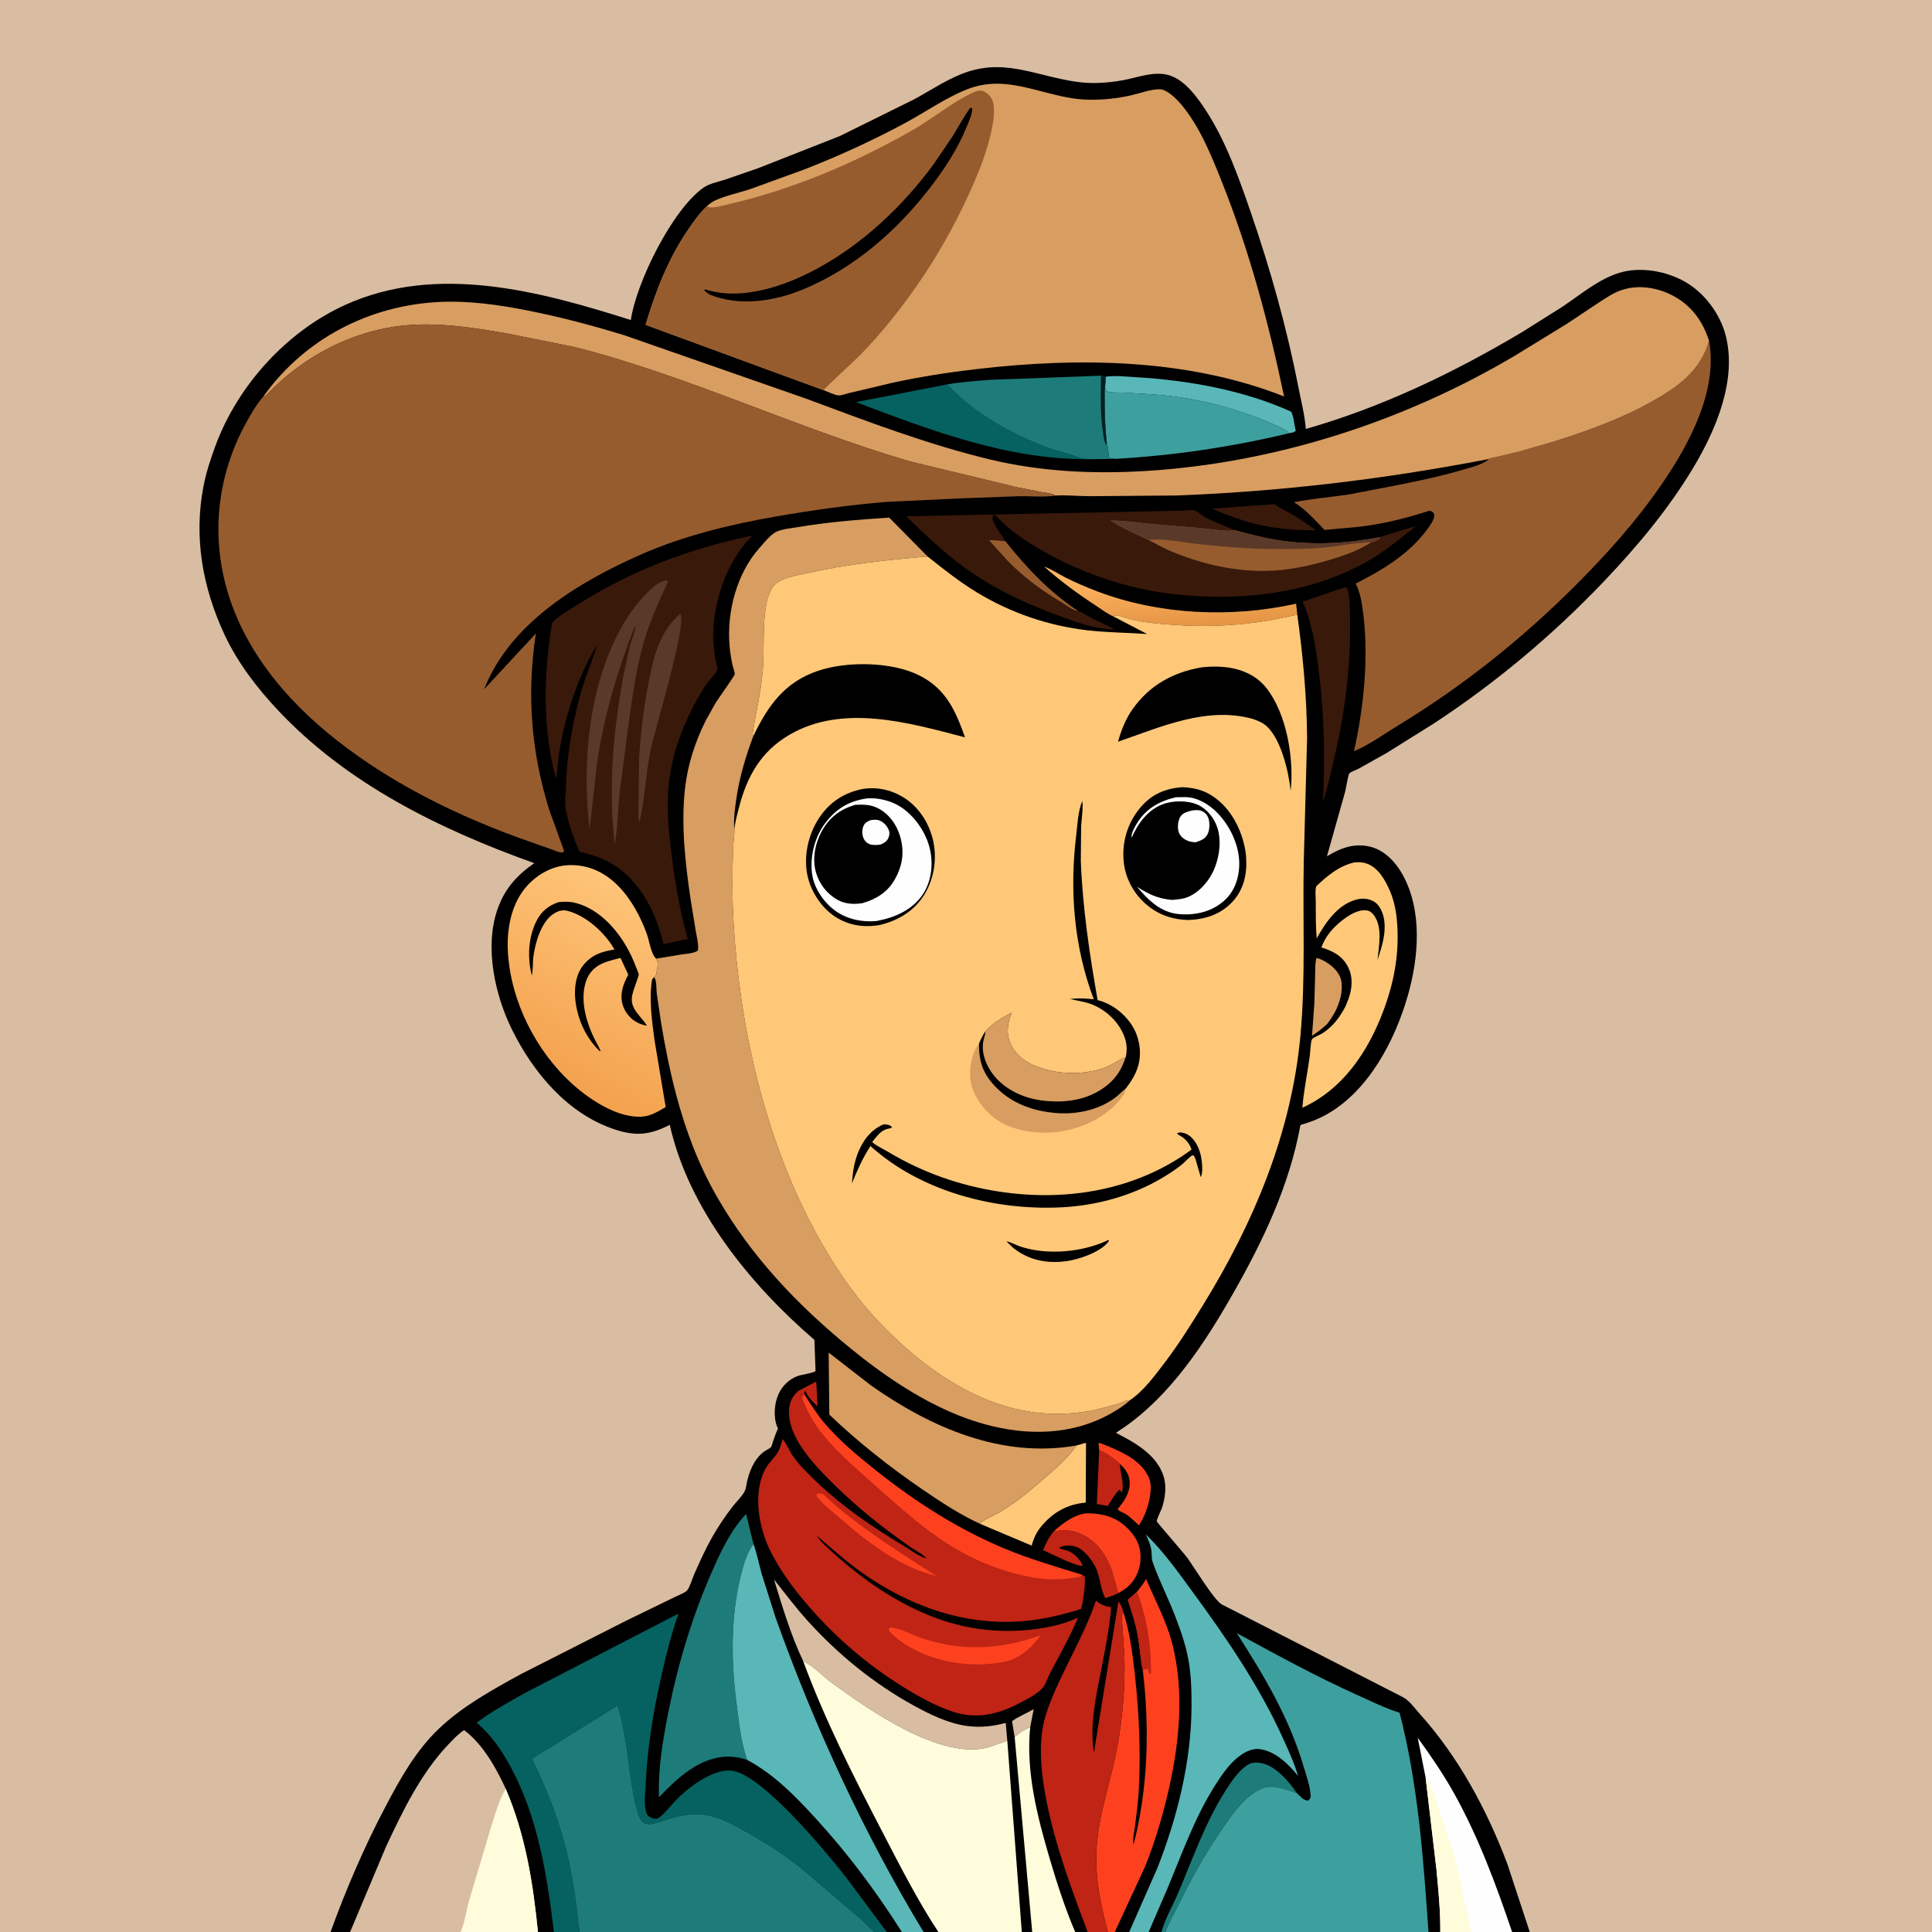
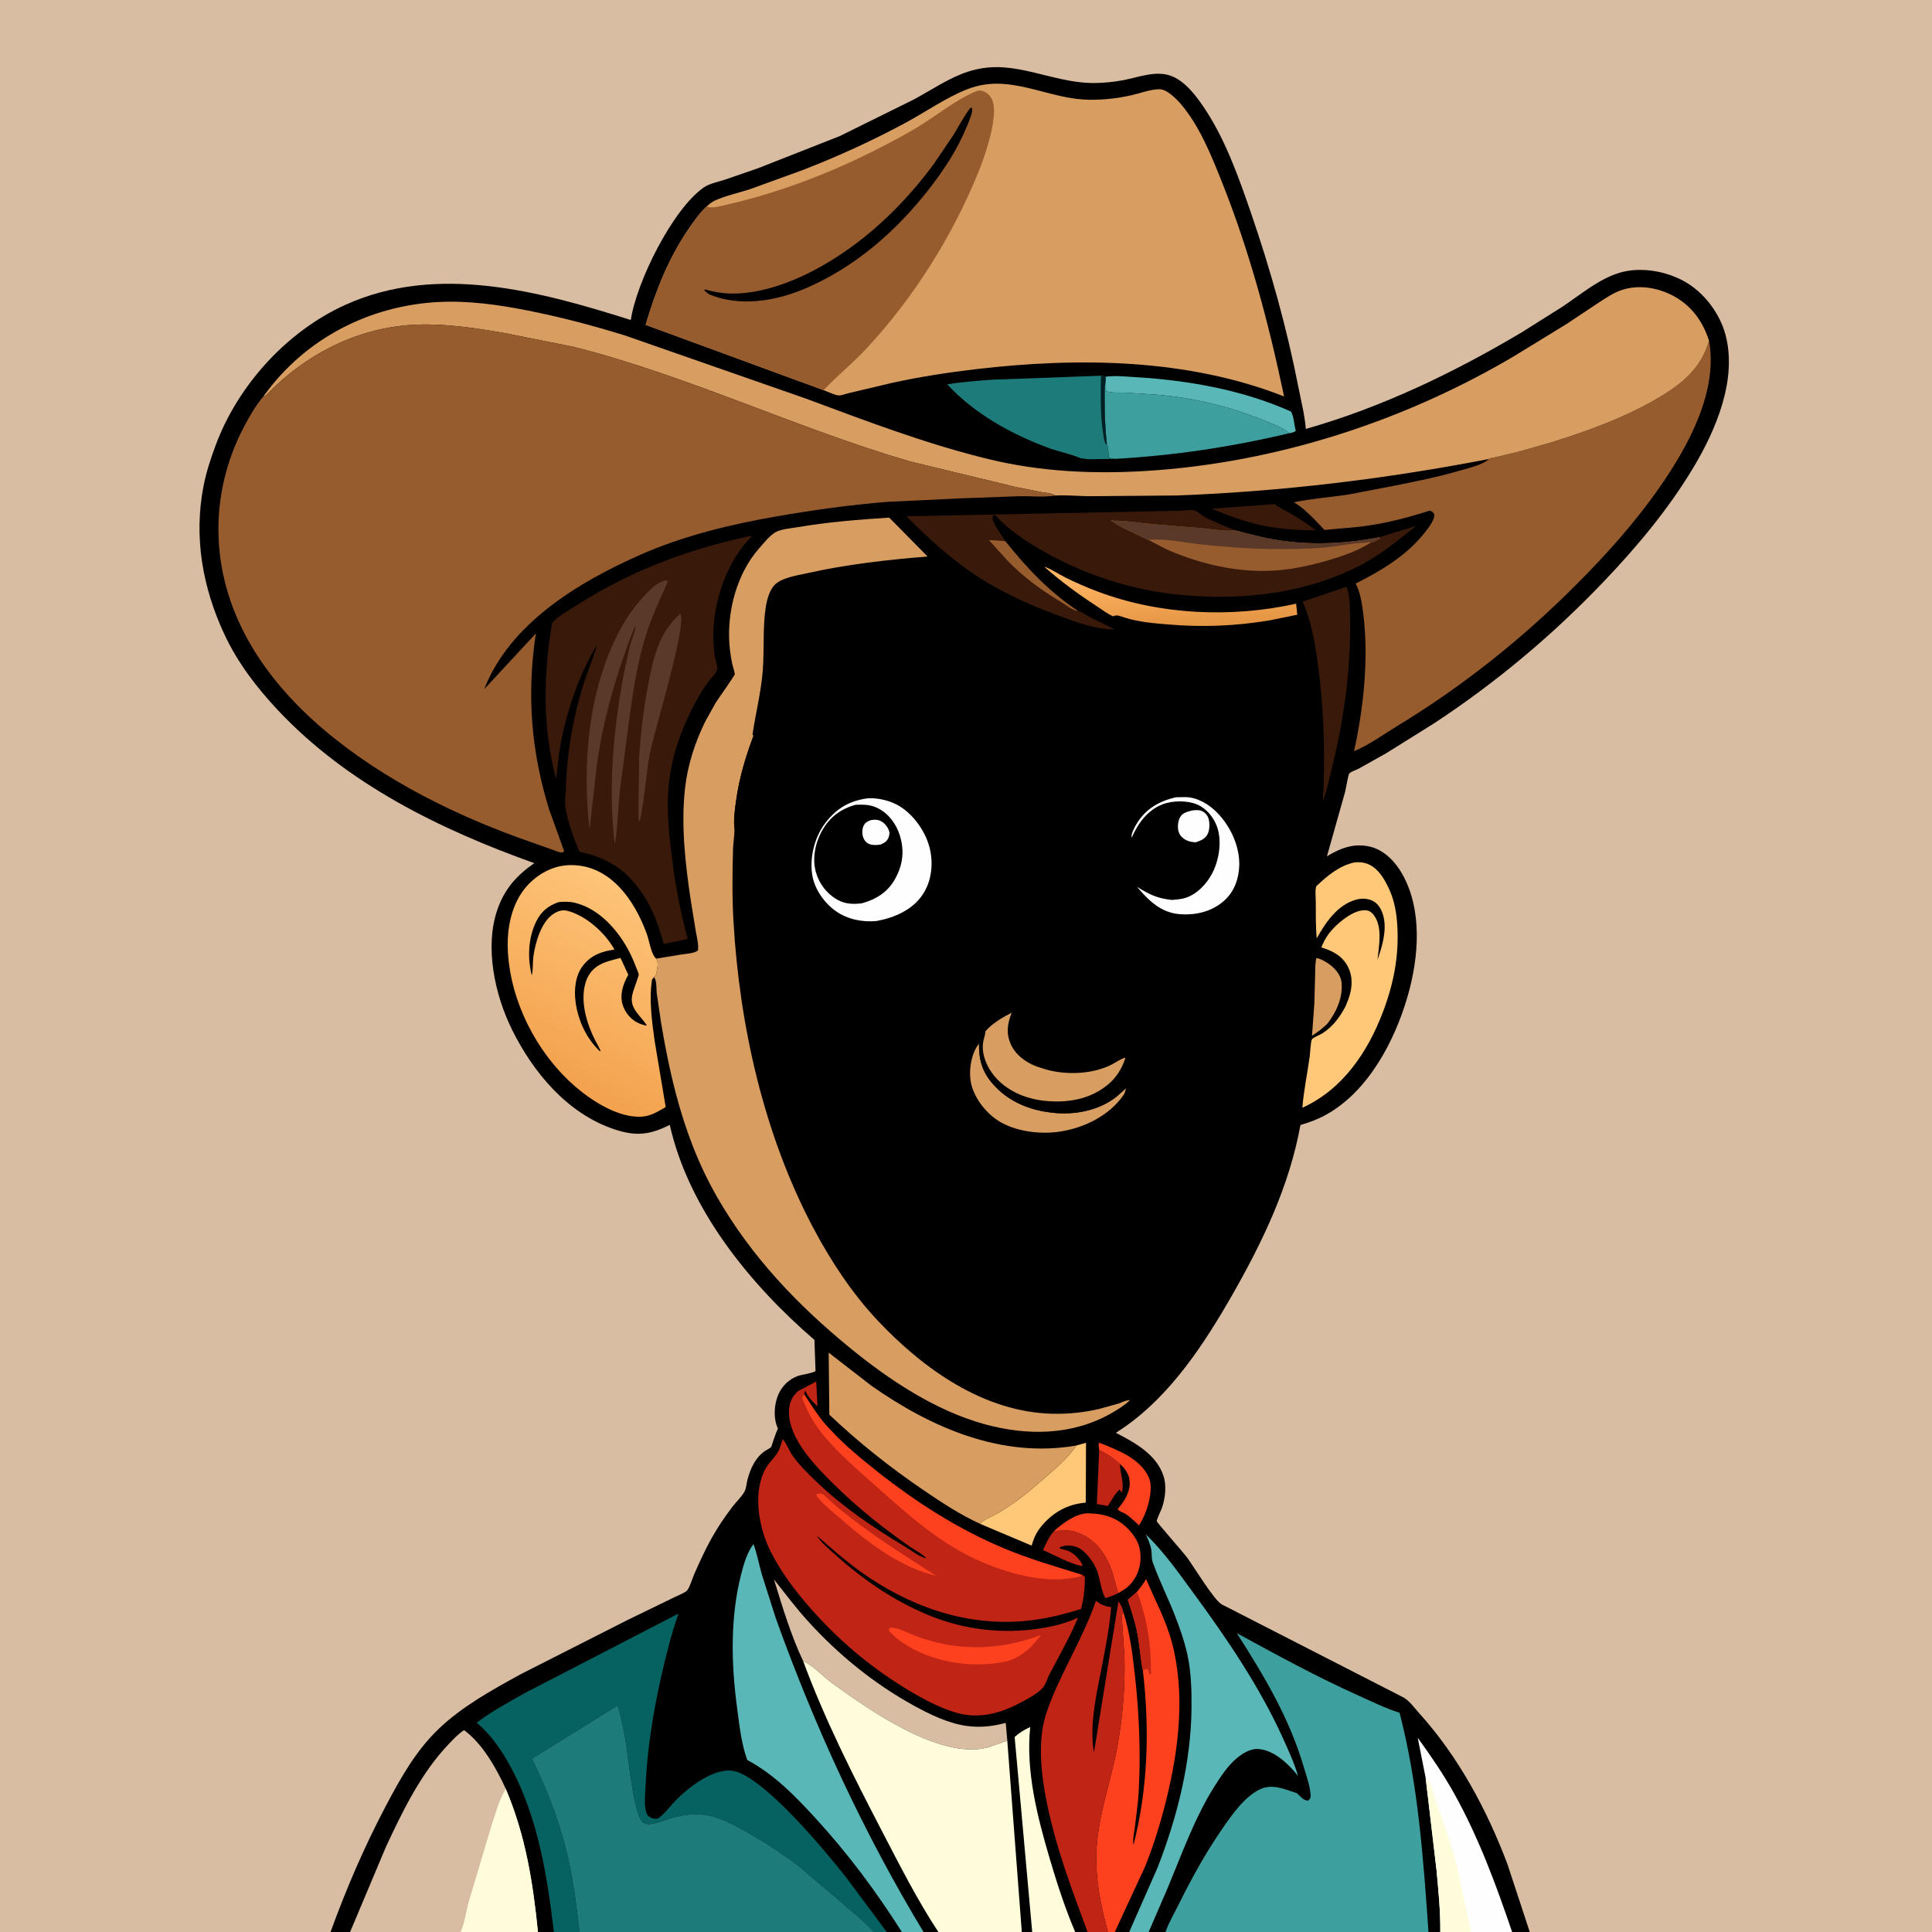
<svg xmlns="http://www.w3.org/2000/svg" version="1.1" style="display: block;" viewBox="0 0 2048 2048" width="1024" height="1024">
  <rect x="0" y="0" width="2048" height="2048" fill="#333333" stroke="none" />
  <defs>
    <linearGradient id="Gradient1" gradientUnits="userSpaceOnUse" x1="1250.27" y1="664.331" x2="1246.63" y2="604.536">
      <stop class="stop0" offset="0" stop-opacity="1" stop-color="rgb(229,149,68)" />
      <stop class="stop1" offset="1" stop-opacity="1" stop-color="rgb(255,182,100)" />
    </linearGradient>
    <linearGradient id="Gradient2" gradientUnits="userSpaceOnUse" x1="584.59" y1="1140.27" x2="685.136" y2="953.356">
      <stop class="stop0" offset="0" stop-opacity="1" stop-color="rgb(243,162,78)" />
      <stop class="stop1" offset="1" stop-opacity="1" stop-color="rgb(254,196,120)" />
    </linearGradient>
  </defs>
  <path transform="translate(0,0)" fill="rgb(217,189,162)" d="M 350.404 2048 L -0 2048 L 0 -0 L 2048 0 L 2048 2048 L 1621.62 2048 L 1602.91 2048 L 1559.42 2048 L 1526.77 2048 L 1514.26 2048 L 1235.5 2048 L 1231.22 2048 L 1217.63 2048 L 1197 2048 L 1181.74 2048 L 1174.5 2048 L 1152.89 2048 L 1139.74 2048 L 1094.18 2048 L 1083.15 2048 L 994.727 2048 L 978.998 2048 L 956.022 2048 L 940.046 2048 L 926.557 2048 L 614.191 2048 L 587.146 2048 L 570.26 2048 L 488.349 2048 L 371.124 2048 L 350.404 2048 z" />
  <path transform="translate(0,0)" fill="rgb(0,0,0)" d="M 350.404 2048 C 366.856 2002.52 386.041 1957.96 408.591 1915.17 C 424.322 1885.32 440.454 1856.2 465.098 1832.63 C 490.191 1808.64 521.72 1791.36 551.946 1774.74 L 664.276 1717.73 L 715.289 1692.94 C 718.198 1691.48 726.269 1688.35 728.303 1685.98 C 731.287 1682.5 733.969 1673.05 735.948 1668.57 C 741.761 1655.43 747.701 1642.24 754.782 1629.72 C 761.274 1618.24 768.681 1607.25 776.741 1596.81 C 780.551 1591.87 786.366 1586.49 789.26 1581.04 C 791.06 1577.65 791.297 1572.86 792.216 1569.11 C 793.79 1562.68 796.303 1555.85 799.727 1550.2 C 802.453 1545.71 805.973 1541.56 810.293 1538.52 C 812.328 1537.09 815.569 1535.69 817.294 1534.07 C 817.837 1533.55 818.841 1529.78 819.106 1529 C 820.832 1523.96 822.41 1519.16 824.667 1514.31 L 823.951 1512.72 C 819.621 1502.44 820.739 1487.96 825.177 1478 C 829.167 1469.05 836.67 1461.75 845.936 1458.53 C 849.801 1457.19 862.4 1455.4 864.501 1453.35 L 863.319 1420.35 C 795.326 1361.82 729.989 1281.81 709.984 1192.41 C 688.766 1203.1 674.088 1204.72 651.367 1197.16 C 601.614 1180.61 565.294 1137.05 542.744 1091.45 C 524.539 1054.64 513.524 1003.99 527.261 964.177 C 534.813 942.291 547.626 928.073 566.335 914.971 C 466.442 879.271 368.359 831.261 294.743 752.99 C 272.421 729.256 251.993 702.614 238.121 673 C 214.744 623.094 205.13 569.459 215.811 514.925 C 218.662 500.365 223.37 486.134 228.508 472.236 C 252.069 408.517 303.957 351.292 366 323.179 C 463.228 279.122 572.125 308.666 668.694 339.229 C 674.464 299.594 712.609 222.193 745.756 198.897 C 752.025 194.491 761.198 192.809 768.5 190.443 L 803.354 178.412 L 890.175 144.264 L 968.845 105.364 C 987.298 95.408 1006.95 81.932 1026.85 75.739 C 1047.88 69.198 1066.16 70.387 1087.38 74.927 C 1111.82 80.159 1135.63 88.36 1160.96 88.006 C 1170.81 87.869 1180.76 86.823 1190.46 85.037 C 1206.34 82.113 1224.41 74.645 1240.5 80.129 C 1256.78 85.678 1269.62 103.737 1278.53 117.444 C 1299.42 149.584 1313.1 188.041 1325.57 224.185 C 1346.66 285.34 1364.07 347.389 1376.46 410.919 C 1379.25 425.206 1383.14 440.202 1384.22 454.705 C 1465.08 431.653 1540.73 395.236 1612.87 352.428 L 1656.16 325.182 C 1675.14 312.49 1694.94 295.582 1717.05 289.06 C 1739.25 282.513 1766.15 287.318 1786.05 298.602 C 1806.54 310.218 1823.05 332.196 1829.1 354.875 C 1841.67 402.028 1819.19 455.285 1795.26 495.276 C 1768.68 539.706 1735.26 579.603 1699.59 616.948 C 1645.32 673.764 1585.94 723.466 1520.33 766.674 L 1469.32 798.53 L 1440.5 814.694 C 1437.95 816.063 1432.33 817.936 1430.42 819.786 C 1429.09 821.072 1426.83 835.617 1425.99 838.999 L 1406.61 907.72 C 1421.11 898.941 1435.56 893.35 1452.72 897.606 C 1467.57 901.289 1479.25 913.682 1486.54 926.644 C 1508.06 964.943 1503.99 1014.88 1492.27 1055.68 C 1478.61 1103.17 1450.57 1156.77 1405.83 1181.58 C 1397.01 1186.47 1388.19 1189.8 1378.52 1192.56 C 1366.81 1257.05 1338.67 1315.91 1306.41 1372.4 C 1276.85 1424.16 1241.12 1478.76 1191.5 1513.11 L 1182.92 1518.86 C 1202.87 1529.13 1225.96 1541.77 1233.36 1564.58 C 1236.78 1575.12 1235.23 1587.8 1231.83 1598.16 C 1231.08 1600.46 1225.82 1611.07 1226.2 1612.65 C 1226.51 1613.97 1254.9 1646.22 1258.86 1651.7 C 1265.82 1661.35 1287.18 1696.57 1295.28 1700.82 L 1486.17 1798.57 C 1493.39 1801.75 1499.22 1810.35 1504.5 1816.19 C 1545.83 1861.93 1576.03 1918.08 1597.76 1975.54 L 1621.62 2048 L 1602.91 2048 L 1559.42 2048 L 1526.77 2048 L 1514.26 2048 L 1235.5 2048 L 1231.22 2048 L 1217.63 2048 L 1197 2048 L 1181.74 2048 L 1174.5 2048 L 1152.89 2048 L 1139.74 2048 L 1094.18 2048 L 1083.15 2048 L 994.727 2048 L 978.998 2048 L 956.022 2048 L 940.046 2048 L 926.557 2048 L 614.191 2048 L 587.146 2048 L 570.26 2048 L 488.349 2048 L 371.124 2048 L 350.404 2048 z" />
-   <path transform="translate(0,0)" fill="rgb(217,189,162)" d="M 1075.57 1841.28 L 1072.84 1824.52 C 1079.48 1819.56 1088.5 1816.1 1095.76 1811.76 L 1092.08 1830.73 C 1085.81 1833.63 1080.68 1836.59 1075.57 1841.28 z" />
  <path transform="translate(0,0)" fill="rgb(191,36,20)" d="M 1165.18 1537.3 C 1172.98 1540.06 1181.01 1546.38 1187.24 1551.69 L 1187.27 1551.84 C 1186.93 1560.72 1192.49 1573.64 1189 1582.1 L 1187 1579.15 C 1183.24 1580.91 1177.02 1592.49 1174.34 1596.41 L 1162.72 1594.31 L 1165.18 1537.3 z" />
  <path transform="translate(0,0)" fill="rgb(57,25,10)" d="M 1349.6 534.491 L 1351.03 534.262 C 1356.31 538.516 1363.13 541.426 1369 544.874 C 1378.02 550.173 1386.46 555.928 1394.87 562.149 C 1374.93 562.162 1356.43 560.8 1336.83 556.771 C 1318.95 552.819 1301.57 546.604 1284.86 539.206 L 1349.6 534.491 z" />
  <path transform="translate(0,0)" fill="rgb(216,157,96)" d="M 1395.48 1015.5 C 1400.02 1016.36 1404.93 1019.2 1408.71 1021.85 C 1414.75 1026.07 1420.96 1032.97 1421.96 1040.5 C 1424.1 1056.58 1416.6 1072.98 1406.96 1085.33 C 1401.88 1090.19 1396.64 1094.08 1390.79 1097.97 L 1393.24 1064.17 L 1394.07 1034.33 C 1394.23 1028.06 1393.93 1021.6 1395.48 1015.5 z" />
  <path transform="translate(0,0)" fill="rgb(253,65,31)" d="M 1165.18 1537.3 L 1164.5 1530.03 L 1165.7 1529.5 C 1184.54 1537.07 1208.58 1545.88 1217.63 1565.84 C 1220.53 1572.24 1220.02 1578.8 1219.12 1585.53 C 1217.3 1596.8 1213.55 1607.28 1207.38 1616.94 C 1201.88 1611.99 1195.44 1604.99 1188.39 1602.59 C 1186.53 1601.51 1185.78 1601.5 1184.83 1599.5 C 1191.49 1591.88 1197.55 1582.72 1197.54 1572.2 C 1197.53 1563.35 1193.34 1557.77 1187.27 1551.84 L 1187.24 1551.69 C 1181.01 1546.38 1172.98 1540.06 1165.18 1537.3 z" />
  <path transform="translate(0,0)" fill="rgb(191,36,20)" d="M 1117 1623.33 C 1128.16 1621.49 1136.86 1621.53 1147.31 1626.65 C 1163.63 1634.63 1173.23 1649.17 1179.09 1666.06 L 1185.37 1688.78 C 1180.9 1691.12 1176.51 1692.64 1171.72 1694.11 C 1166.84 1685.57 1166.28 1673.35 1162.53 1663.97 C 1159.22 1655.67 1150.2 1643.29 1141.41 1639.98 C 1135.66 1637.81 1129.13 1637.57 1123.5 1640.13 L 1123.34 1641.5 L 1131.8 1643.84 C 1138.42 1646.36 1144.61 1652.67 1147.5 1659.07 L 1146.5 1660.08 C 1132.95 1657.11 1118.54 1648.66 1105.67 1643.25 C 1108.68 1635.91 1111.88 1629.51 1117 1623.33 z" />
  <path transform="translate(0,0)" fill="rgb(253,65,31)" d="M 1117 1623.33 C 1126.11 1614.86 1141.05 1603.79 1154 1604.16 C 1171.62 1604.66 1185.29 1609.1 1197.4 1622.32 C 1206.1 1631.83 1209.72 1641.28 1208.92 1654.11 C 1208.26 1664.64 1203.36 1675.38 1195.31 1682.24 C 1192.3 1684.81 1188.77 1686.79 1185.37 1688.78 L 1179.09 1666.06 C 1173.23 1649.17 1163.63 1634.63 1147.31 1626.65 C 1136.86 1621.53 1128.16 1621.49 1117 1623.33 z" />
-   <path transform="translate(0,0)" fill="rgb(29,124,121)" d="M 1231.22 2048 C 1234.98 2034.11 1243.4 2019.6 1249.08 2006.24 C 1264.56 1969.78 1277.78 1931.54 1299.21 1898 C 1305.07 1888.83 1312.01 1878.34 1320.97 1871.9 C 1326.36 1868.03 1330.94 1867.85 1337.26 1869.02 C 1352.12 1871.75 1366.75 1888.9 1374.78 1900.84 C 1361.48 1896.71 1348.58 1890.16 1334.86 1897.12 C 1318.8 1905.25 1306.02 1923.58 1296.05 1938 C 1277.81 1964.39 1263.06 1991.29 1248.83 2020 C 1244.32 2029.1 1238.74 2038.41 1235.5 2048 L 1231.22 2048 z" />
  <path transform="translate(0,0)" fill="rgb(89,183,184)" d="M 1172.04 399.327 C 1182.32 397.901 1193.9 399.226 1204.28 399.838 C 1259.28 403.081 1318.09 413.463 1368.6 436.341 C 1371.65 441.733 1371.85 450.516 1373.6 456.712 C 1371.35 458.499 1369.62 458.614 1366.88 459.164 C 1359.38 453.182 1349.93 449.776 1341.14 446.159 C 1304.16 430.928 1265.43 421.544 1225.5 418.327 L 1192.8 416.213 C 1186.29 415.944 1178.69 416.643 1172.5 414.732 L 1171.93 403.707 L 1172.04 399.327 z" />
  <path transform="translate(0,0)" fill="url(#Gradient1)" d="M 1180.07 653.348 C 1174.31 651.046 1168.26 646.286 1163 642.864 C 1143.39 630.112 1124.31 616.209 1106.86 600.617 C 1114.28 603.174 1121.81 608.339 1128.88 611.914 C 1140.05 617.559 1151.62 622.524 1163.32 626.953 C 1229.22 651.901 1305.46 655.195 1373.93 639.924 L 1375.2 651.648 L 1346.47 657.5 C 1309.75 663.672 1275.09 665.086 1237.98 661.925 C 1223.05 660.654 1207.03 659.362 1192.72 654.83 C 1188.97 653.644 1183.56 650.999 1180.07 653.348 z" />
  <path transform="translate(0,0)" fill="rgb(254,200,120)" d="M 1140.99 1532.3 L 1151.23 1529.39 L 1150.95 1592.83 C 1131.7 1594.52 1116.74 1602.75 1104.22 1617.5 C 1098.73 1623.97 1095.85 1630.34 1093.62 1638.43 L 1038.91 1615.32 C 1041.87 1611.1 1052.61 1606.98 1057.29 1604.35 C 1062.91 1601.19 1068.35 1597.49 1073.66 1593.84 C 1085.96 1585.37 1096.96 1575.79 1108.18 1566 C 1120.39 1555.34 1131.85 1545.85 1140.99 1532.3 z" />
  <path transform="translate(0,0)" fill="rgb(254,252,218)" d="M 1075.57 1841.28 C 1080.68 1836.59 1085.81 1833.63 1092.08 1830.73 C 1087.23 1877.52 1099.56 1925.5 1112.68 1970.05 C 1120.42 1996.32 1129 2022.78 1139.74 2048 L 1094.18 2048 L 1075.57 1841.28 z" />
  <path transform="translate(0,0)" fill="rgb(57,25,10)" d="M 1425.91 622.5 L 1427.27 622.647 C 1427.78 623.323 1428.06 623.593 1428.34 624.5 C 1431.21 633.673 1430.91 646.859 1431.07 656.525 C 1431.98 709.872 1424.9 760.766 1412.24 812.514 C 1409.4 824.103 1406.8 837.381 1402.69 848.5 L 1402.34 847 C 1402.37 842.183 1403.19 837.251 1403.12 832.261 C 1404.48 789.621 1402.8 746.29 1397 704 C 1393.91 681.45 1390.18 658.63 1380.8 637.738 L 1425.91 622.5 z" />
-   <path transform="translate(0,0)" fill="rgb(5,98,96)" d="M 1153.55 486.833 C 1066.53 486.896 987.503 456.486 907.37 426.253 L 1004.15 407.47 C 1032.41 438.216 1072.06 460.253 1110.93 474.605 C 1121.96 478.676 1133.71 480.871 1144.45 485.294 C 1147.18 486.417 1150.64 486.13 1153.55 486.833 z" />
  <path transform="translate(0,0)" fill="rgb(217,189,162)" d="M 851.409 1760.87 C 838.419 1733.59 829.345 1703.18 820.457 1674.31 C 832.363 1689.3 843.696 1704.44 856.582 1718.64 C 888.525 1753.86 926.243 1784.56 967.873 1807.57 C 985.369 1817.23 1005.36 1827.05 1025.41 1829.65 C 1039.6 1831.49 1052.35 1829.99 1066.12 1826.35 L 1067.78 1845.23 L 1048.54 1851.99 L 1047.13 1852.35 C 996.601 1865.75 921.415 1812.65 882.23 1784.27 C 872.607 1777.31 862.718 1766.18 852.161 1761.2 L 851.409 1760.87 z" />
  <path transform="translate(0,0)" fill="rgb(254,254,254)" d="M 1511.24 1884.52 L 1502.84 1842.08 C 1516.72 1861.24 1530.31 1881.07 1541.81 1901.79 C 1567.68 1948.42 1585.81 1997.68 1602.91 2048 L 1559.42 2048 L 1526.77 2048 C 1527.01 2025.98 1524.77 2004.17 1522.77 1982.28 L 1511.24 1884.52 z" />
  <path transform="translate(0,0)" fill="rgb(254,252,218)" d="M 1511.24 1884.52 C 1517.52 1889.29 1519.06 1900.64 1521.71 1908.13 C 1529.9 1931.24 1538.01 1954.23 1544.35 1977.94 L 1559.42 2048 L 1526.77 2048 C 1527.01 2025.98 1524.77 2004.17 1522.77 1982.28 L 1511.24 1884.52 z" />
  <path transform="translate(0,0)" fill="rgb(61,160,159)" d="M 1173.36 471.442 C 1171.8 456.35 1170.93 441.603 1170.96 426.425 C 1170.97 418.85 1170.66 411.196 1171.93 403.707 L 1172.5 414.732 C 1178.69 416.643 1186.29 415.944 1192.8 416.213 L 1225.5 418.327 C 1265.43 421.544 1304.16 430.928 1341.14 446.159 C 1349.93 449.776 1359.38 453.182 1366.88 459.164 C 1305.44 473.802 1245.2 482.8 1182.16 486.421 C 1179.68 486.088 1177.6 485.905 1175.28 484.897 C 1174.99 481.033 1175.19 475.977 1173.81 472.38 L 1173.36 471.442 z" />
  <path transform="translate(0,0)" fill="rgb(29,124,121)" d="M 1167.04 398.272 L 1172.04 399.327 L 1171.93 403.707 C 1170.66 411.196 1170.97 418.85 1170.96 426.425 C 1170.93 441.603 1171.8 456.35 1173.36 471.442 L 1173.81 472.38 C 1175.19 475.977 1174.99 481.033 1175.28 484.897 C 1177.6 485.905 1179.68 486.088 1182.16 486.421 L 1153.55 486.833 C 1150.64 486.13 1147.18 486.417 1144.45 485.294 C 1133.71 480.871 1121.96 478.676 1110.93 474.605 C 1072.06 460.253 1032.41 438.216 1004.15 407.47 C 1019.27 404.814 1035.11 403.835 1050.42 402.556 L 1167.04 398.272 z" />
  <path transform="translate(0,0)" fill="rgb(0,32,35)" d="M 1167.04 398.272 L 1172.04 399.327 L 1171.93 403.707 C 1170.66 411.196 1170.97 418.85 1170.96 426.425 C 1170.93 441.603 1171.8 456.35 1173.36 471.442 C 1172.79 471.252 1172.78 471.309 1172.28 470.709 C 1170.39 468.434 1169.93 462.874 1169.42 459.858 C 1166.04 439.708 1166.92 418.636 1167.04 398.272 z" />
  <path transform="translate(0,0)" fill="rgb(254,200,120)" d="M 1435.84 914.164 C 1440.79 913.74 1445.04 913.964 1449.72 915.784 C 1461.28 920.276 1468.23 932.816 1473.04 943.615 C 1478.27 955.336 1480.42 968.268 1481.19 981 C 1483.13 1012.97 1477.44 1042.43 1466.13 1072.33 C 1449.94 1115.14 1423.31 1154.9 1380.57 1174.23 C 1381.97 1156 1385.97 1137.64 1388.4 1119.5 C 1388.82 1116.36 1389.37 1103.68 1390.75 1101.7 C 1392.18 1099.65 1399.49 1096.88 1402.04 1095.22 C 1413.15 1087.96 1420.19 1078.31 1426.3 1066.79 L 1429.4 1059.06 C 1433.49 1047.68 1434.48 1035.83 1428.83 1024.75 C 1422.92 1013.15 1412.54 1007.9 1400.68 1004.33 C 1404.51 994.723 1408.93 988.25 1416.43 981.123 C 1424.02 973.906 1437.53 963.659 1448.5 965.002 C 1451.8 965.405 1454.12 967.238 1456.1 969.781 C 1465.89 982.409 1461.7 1002.8 1460.21 1017.43 C 1465.08 1003.28 1470.17 986.928 1466.61 971.815 C 1465.18 965.739 1461.92 958.892 1456.36 955.633 C 1450.56 952.236 1443.41 951.948 1437.03 953.801 C 1417.57 959.452 1405.03 978.049 1395.75 994.759 C 1394.62 981.644 1394.79 968.227 1394.77 955.072 C 1394.76 950.534 1393.83 943.618 1395.37 939.376 C 1407.08 928.275 1419.72 917.669 1435.84 914.164 z" />
-   <path transform="translate(0,0)" fill="rgb(29,124,121)" d="M 792.121 1865.65 C 785.893 1863.39 778.642 1862.05 772 1862.08 C 741.729 1862.21 718.036 1884.85 698.519 1905.18 L 698.405 1901.59 C 697.924 1873.84 702.502 1845.54 707.814 1818.39 C 717.922 1766.74 732.682 1716.56 753.722 1668.29 C 763.198 1646.55 774.303 1622.24 790.848 1604.96 L 798.733 1636.73 C 791.829 1645.79 788.223 1658.59 785.463 1669.54 C 774.043 1714.86 775.051 1763.36 781.22 1809.39 C 783.67 1827.67 785.725 1848.32 792.121 1865.65 z" />
  <path transform="translate(0,0)" fill="rgb(216,157,96)" d="M 1038.91 1615.32 C 1017.61 1605.54 997.98 1592.6 978.66 1579.43 C 943.483 1555.45 909.971 1528.93 879.132 1499.59 L 878.418 1433.83 L 923.476 1468.76 C 987.102 1513.51 1062.04 1546.12 1140.99 1532.3 C 1131.85 1545.85 1120.39 1555.34 1108.18 1566 C 1096.96 1575.79 1085.96 1585.37 1073.66 1593.84 C 1068.35 1597.49 1062.91 1601.19 1057.29 1604.35 C 1052.61 1606.98 1041.87 1611.1 1038.91 1615.32 z" />
  <path transform="translate(0,0)" fill="rgb(89,183,184)" d="M 1197 2048 L 1227.06 1979.78 C 1248.05 1925.96 1262.65 1867.76 1263.06 1809.78 C 1263.17 1792.97 1262.78 1776.63 1259.87 1760.02 C 1257.1 1744.16 1251.6 1728.52 1245.85 1713.53 C 1238.47 1694.27 1228.95 1675.85 1222.04 1656.35 C 1220.5 1652.01 1221.11 1648.42 1220.6 1644.05 C 1219.9 1638.01 1217.06 1632.07 1214.68 1626.53 C 1234.3 1645.6 1249.38 1667.25 1265.5 1689.23 C 1300.75 1737.29 1335.33 1788.13 1359.99 1842.59 C 1365.84 1855.52 1372.02 1868.89 1375.99 1882.52 C 1366.02 1870.19 1351.56 1855.89 1334.86 1854.1 C 1325.64 1853.12 1316.81 1858.76 1310.16 1864.52 C 1301.3 1872.2 1294.01 1883.18 1287.79 1892.99 C 1266.51 1926.6 1253.05 1964.72 1237.8 2001.28 L 1217.63 2048 L 1197 2048 z" />
  <path transform="translate(0,0)" fill="rgb(253,65,31)" d="M 1205.13 1687.47 C 1208.79 1683.05 1212.04 1678.84 1214.9 1673.84 C 1224.22 1695.8 1235.94 1717.42 1242.14 1740.51 C 1256.53 1794.13 1249.79 1852.99 1236.74 1906.14 C 1230.75 1930.51 1223.42 1954.87 1214.04 1978.16 L 1181.74 2048 L 1174.5 2048 C 1166.74 2019.41 1161.15 1992.9 1162.25 1963.03 C 1163.65 1924.78 1177.36 1889.68 1184.25 1852.36 C 1189.99 1821.26 1192.93 1787.09 1191.92 1755.5 L 1189.21 1715.65 C 1189.15 1713.35 1188.84 1712.52 1189.96 1710.45 L 1190.8 1708.91 C 1197.67 1730.59 1200.54 1752.97 1203.04 1775.5 C 1207.53 1816.1 1209.35 1857.81 1207.1 1898.59 C 1206.42 1911.02 1204.64 1923.49 1203.14 1935.85 C 1202.38 1942.15 1200.5 1949.4 1201.54 1955.68 C 1217.04 1895.74 1218.69 1832.05 1211.48 1770.76 C 1208.98 1758.63 1208.24 1745.93 1206.08 1733.69 C 1203.79 1720.71 1199.7 1708.43 1195.59 1695.96 L 1205.13 1687.47 z" />
  <path transform="translate(0,0)" fill="rgb(191,36,20)" d="M 1211.48 1770.76 C 1208.98 1758.63 1208.24 1745.93 1206.08 1733.69 C 1203.79 1720.71 1199.7 1708.43 1195.59 1695.96 L 1205.13 1687.47 C 1208.18 1693.64 1209.76 1700.12 1211.64 1706.72 C 1217.97 1728.93 1220.18 1750.99 1220.11 1774 L 1219 1775.02 C 1216.97 1772.23 1218.53 1769.74 1215 1769.13 L 1211.48 1770.76 z" />
  <path transform="translate(0,0)" fill="rgb(191,36,20)" d="M 1152.89 2048 C 1136 2002.63 1118.88 1957.24 1109.45 1909.61 C 1104.71 1885.69 1101.43 1859.94 1104.69 1835.62 C 1106.18 1824.54 1109.54 1813.96 1113.65 1803.61 C 1128.08 1767.25 1149.05 1734.07 1161.75 1696.78 C 1166.25 1700.62 1171 1702.6 1176.85 1703.49 L 1177.92 1703.63 C 1175.77 1729.03 1170.36 1754.53 1165.45 1779.53 C 1160.53 1804.62 1155.28 1832.34 1159.61 1857.8 L 1185.59 1697.63 C 1188.44 1701.4 1189.87 1704.27 1190.8 1708.91 L 1189.96 1710.45 C 1188.84 1712.52 1189.15 1713.35 1189.21 1715.65 L 1191.92 1755.5 C 1192.93 1787.09 1189.99 1821.26 1184.25 1852.36 C 1177.36 1889.68 1163.65 1924.78 1162.25 1963.03 C 1161.15 1992.9 1166.74 2019.41 1174.5 2048 L 1152.89 2048 z" />
  <path transform="translate(0,0)" fill="rgb(89,183,184)" d="M 798.733 1636.73 C 802.476 1647.17 804.533 1657.97 807.481 1668.64 L 822.394 1715.47 C 863.84 1831.01 915.426 1942.9 978.998 2048 L 956.022 2048 C 928.542 2004.65 898.893 1964.9 864.215 1927.09 C 842.652 1903.57 820.557 1880.87 792.121 1865.65 C 785.725 1848.32 783.67 1827.67 781.22 1809.39 C 775.051 1763.36 774.043 1714.86 785.463 1669.54 C 788.223 1658.59 791.829 1645.79 798.733 1636.73 z" />
  <path transform="translate(0,0)" fill="rgb(217,189,162)" d="M 371.124 2048 L 409.11 1957.75 C 426.609 1920.09 446.439 1879.4 475.368 1849.11 C 480.466 1843.78 485.695 1837.99 491.951 1834.03 C 511.78 1848.73 526.033 1874.22 536.125 1896.24 C 557.062 1945.37 564.966 1995.24 570.26 2048 L 488.349 2048 L 371.124 2048 z" />
  <path transform="translate(0,0)" fill="rgb(254,252,218)" d="M 536.125 1896.24 C 557.062 1945.37 564.966 1995.24 570.26 2048 L 488.349 2048 C 492.482 2038.51 494.149 2026 496.892 2015.88 L 520.439 1937.12 C 524.863 1923.57 528.724 1908.45 536.125 1896.24 z" />
  <path transform="translate(0,0)" fill="rgb(5,98,96)" d="M 587.146 2048 C 580.066 1988.53 570.308 1926.93 541.611 1873.51 C 532.156 1855.91 520.69 1839.05 505.29 1826.13 C 521.251 1814.01 539.319 1804.35 556.73 1794.48 L 719.254 1710.46 C 711.484 1732.59 705.853 1755.23 700.712 1778.09 C 692.075 1816.5 685.846 1855.78 684.219 1895.16 C 683.894 1903.03 682.309 1916.34 685.958 1923.24 C 687.244 1925.68 690.362 1927.31 693.018 1927.74 C 695.508 1928.14 696.92 1928.16 698.98 1926.58 C 705.582 1921.5 711.006 1913.85 716.888 1907.88 C 730.054 1894.53 755.105 1875.27 775.073 1876.91 C 806.738 1879.51 876.014 1963.48 896.655 1989.77 L 940.046 2048 L 926.557 2048 C 915.8 2036.45 902.931 2026.29 891 2015.95 L 848.039 1979.28 C 830.24 1965.48 811.453 1953.42 791.901 1942.29 C 777.945 1934.34 761.277 1925.28 745.028 1923.5 C 734.108 1922.3 721.696 1924.37 711.206 1927.45 C 704.151 1929.53 696.894 1932.67 689.603 1933.62 C 686.961 1933.97 684.424 1933.57 682.089 1932.25 C 671.945 1926.53 665.898 1861.63 663.654 1848.51 C 661.302 1834.74 658.775 1821.22 654.643 1807.86 L 563.904 1864.33 C 578.642 1894.31 591.45 1926.62 599.694 1959.03 C 607.116 1988.2 611.006 2018.11 614.191 2048 L 587.146 2048 z" />
  <path transform="translate(0,0)" fill="rgb(57,25,10)" d="M 1142.66 647.598 C 1146.46 648.319 1152.56 652.794 1156.15 654.702 C 1164.45 659.117 1173.62 662.485 1181.48 667.541 C 1175.07 666.817 1168.3 666.433 1162 665.109 C 1145.99 661.747 1130.35 655.646 1115.07 649.928 C 1082.94 637.902 1050.27 621.944 1022.5 601.644 C 1000.7 585.708 979.84 566.319 960.756 547.276 L 1210.63 542.201 L 1251.86 541.327 C 1255.79 541.227 1262.53 540.174 1266.19 540.984 C 1268.98 541.602 1274.24 546.536 1277.14 548.071 C 1287.42 553.509 1298.66 557.686 1309.37 562.225 C 1326.6 566.806 1344.14 571.401 1361.86 573.642 C 1395.69 577.92 1428.71 575.928 1462.08 569.572 L 1463.9 568.873 L 1501.09 557.58 C 1485.01 570.249 1469.02 583.748 1451.26 594.06 C 1389.16 630.118 1312.19 637.929 1242.06 629.562 C 1193.89 623.814 1145.89 607.372 1103.83 583.12 C 1086.04 572.863 1068.92 561.324 1055 546.053 L 1053.08 546.207 C 1051.93 548.564 1051.78 549.549 1052.72 552.077 C 1055.49 559.514 1061.72 566.859 1065.75 573.777 C 1088.35 602.068 1112.31 627.522 1142.66 647.598 z" />
  <path transform="translate(0,0)" fill="rgb(151,92,46)" d="M 1142.66 647.598 C 1137.24 647.32 1130.43 641.539 1125.67 638.702 C 1104.64 626.145 1085.79 612.498 1068.61 594.956 L 1048.47 572.69 C 1054.04 572.398 1060.16 573.345 1065.75 573.777 C 1088.35 602.068 1112.31 627.522 1142.66 647.598 z" />
  <path transform="translate(0,0)" fill="rgb(151,92,46)" d="M 1217.26 572.333 C 1203.87 566.013 1189.73 559.914 1177.31 551.821 C 1192.32 551.785 1206.83 554.213 1221.72 555.608 L 1273.94 559.923 C 1285.01 560.959 1298.44 563.535 1309.37 562.225 C 1326.6 566.806 1344.14 571.401 1361.86 573.642 C 1395.69 577.92 1428.71 575.928 1462.08 569.572 L 1462.84 571 C 1460.73 572.073 1456.02 575.057 1453.77 574.863 C 1445.1 580.102 1436.32 584.45 1426.76 587.854 C 1403.04 596.304 1375.15 603.449 1350 604.873 C 1312.47 606.998 1274.44 598.451 1240 583.815 C 1232.17 580.489 1224.93 576 1217.26 572.333 z" />
  <path transform="translate(0,0)" fill="rgb(91,57,40)" d="M 1217.26 572.333 C 1203.87 566.013 1189.73 559.914 1177.31 551.821 C 1192.32 551.785 1206.83 554.213 1221.72 555.608 L 1273.94 559.923 C 1285.01 560.959 1298.44 563.535 1309.37 562.225 C 1326.6 566.806 1344.14 571.401 1361.86 573.642 C 1395.69 577.92 1428.71 575.928 1462.08 569.572 L 1462.84 571 C 1460.73 572.073 1456.02 575.057 1453.77 574.863 C 1451.19 574.474 1448.04 575.322 1445.39 575.412 C 1431.35 575.886 1417.74 579.256 1403.8 580.487 C 1385.84 582.072 1367.82 582.076 1349.81 581.97 C 1324.09 581.818 1298.07 579.769 1272.5 577.042 C 1254.71 575.145 1235.08 570.6 1217.26 572.333 z" />
  <path transform="translate(0,0)" fill="rgb(254,252,218)" d="M 851.409 1760.87 L 852.161 1761.2 C 862.718 1766.18 872.607 1777.31 882.23 1784.27 C 921.415 1812.65 996.601 1865.75 1047.13 1852.35 L 1048.54 1851.99 L 1067.78 1845.23 L 1083.15 2048 L 994.727 2048 C 972.23 2013.98 953.35 1976.49 934.548 1940.33 C 904.294 1882.14 874.131 1822.5 851.409 1760.87 z" />
  <path transform="translate(0,0)" fill="url(#Gradient2)" d="M 693.186 1035.79 L 691.176 1038.51 C 687.901 1059.64 691.028 1081.97 693.883 1103 L 705.657 1173.52 C 697.646 1178.15 690.046 1183.05 680.56 1183.69 C 654.927 1185.44 625.615 1165.93 607.486 1149.75 C 568.378 1114.84 541.423 1061.69 538.398 1009.15 C 536.99 984.68 541.958 957.39 558.977 938.739 C 570.154 926.49 586.021 917.733 602.835 917.1 C 646.228 915.469 672.524 953.857 685.714 990.183 C 688.343 997.422 690.041 1011.23 695.512 1016.21 C 698.199 1020.32 697.033 1025.28 696.1 1029.85 C 695.535 1032.61 695.675 1034.06 693.294 1035.79 L 693.186 1035.79 z" />
  <path transform="translate(0,0)" fill="rgb(0,0,0)" d="M 592.328 956.238 C 598.055 955.796 603.352 955.569 609 956.896 C 632.056 962.313 650.319 980.922 662.364 1000.54 C 667.298 1008.58 671.299 1017.16 674.551 1026.01 C 675.219 1027.82 676.961 1031.31 677.087 1033.13 C 677.143 1033.95 676.041 1036.67 675.762 1037.6 C 674.023 1043.36 671.431 1048.97 670.197 1054.87 C 667.141 1069.47 679.18 1076.52 685.759 1087.13 C 682.753 1087.05 678.237 1085.27 675.5 1083.9 C 668.407 1080.34 662.488 1072.98 660.145 1065.42 C 656.632 1054.09 660.537 1043.14 666.022 1033.27 L 657.753 1015.44 C 650.518 1017.32 642.438 1019.07 635.83 1022.65 C 627.76 1027.03 622.718 1034.03 620.357 1042.86 C 614.575 1064.49 623.443 1089.93 634.107 1108.62 L 636.708 1114 L 635.832 1114.34 C 621.607 1100.85 612.883 1081.9 610.188 1062.57 C 608.377 1049.58 609.676 1034.07 618.116 1023.4 C 626.797 1012.42 637.926 1008.43 651.329 1006.6 L 650.553 1005.21 C 640.756 988.299 621.049 970.656 601.938 965.636 C 596.347 964.168 592.197 965.403 587.289 968.367 C 573.843 976.486 567.283 999.474 565.384 1014.23 C 564.534 1020.83 565.292 1027.41 563.711 1033.95 C 558.949 1015.44 559.91 993.68 568.62 976.404 C 573.921 965.891 581.377 959.921 592.328 956.238 z" />
  <path transform="translate(0,0)" fill="rgb(29,124,121)" d="M 614.191 2048 C 611.006 2018.11 607.116 1988.2 599.694 1959.03 C 591.45 1926.62 578.642 1894.31 563.904 1864.33 L 654.643 1807.86 C 658.775 1821.22 661.302 1834.74 663.654 1848.51 C 665.898 1861.63 671.945 1926.53 682.089 1932.25 C 684.424 1933.57 686.961 1933.97 689.603 1933.62 C 696.894 1932.67 704.151 1929.53 711.206 1927.45 C 721.696 1924.37 734.108 1922.3 745.028 1923.5 C 761.277 1925.28 777.945 1934.34 791.901 1942.29 C 811.453 1953.42 830.24 1965.48 848.039 1979.28 L 891 2015.95 C 902.931 2026.29 915.8 2036.45 926.557 2048 L 614.191 2048 z" />
  <path transform="translate(0,0)" fill="rgb(57,25,10)" d="M 793.51 568.5 C 794.765 568.367 795.952 568.446 797.211 568.5 C 769.866 594.319 754.334 642.475 756.253 679.464 C 756.554 685.279 757.023 691.255 758.006 697 C 758.483 699.784 760.856 706.869 760.396 709.297 C 759.703 712.96 753.801 718.821 751.5 721.834 C 747.233 727.421 743.47 733.369 740.037 739.5 C 722.493 770.827 710.701 803.018 708.334 839.116 C 706.775 862.896 709.489 887.547 712.521 911.133 C 716.189 939.657 721.367 967.551 729.032 995.28 L 703.502 1000.74 C 698.918 982.792 692.604 965.092 682.446 949.478 C 665.124 922.852 645.337 909.523 614.3 902.906 C 608.259 889.228 601.845 871.009 599.401 856.247 C 598.454 850.528 599.497 843.528 599.812 837.689 C 600.497 800.427 607.425 760.376 618.666 724.808 C 623.019 711.033 628.954 697.814 632.806 683.851 C 613.679 714.959 600.137 755.539 593.764 791.454 C 591.746 802.825 591.133 814.291 589.522 825.7 C 574.849 772.143 576.163 714.594 585.233 660.227 C 592.07 652.657 603.933 646.336 612.594 640.811 C 668.564 605.106 728.77 582.533 793.51 568.5 z" />
  <path transform="translate(0,0)" fill="rgb(91,57,40)" d="M 721.106 650.5 C 728.428 662.716 693.534 774.956 689.226 797.089 C 684.454 821.605 683.503 847.26 677.938 871.5 C 676.169 867.579 676.933 860.94 676.841 856.607 L 677.48 803.5 C 678.956 779.152 681.817 754.691 686.242 730.704 C 691.778 700.701 697.083 671.743 721.106 650.5 z" />
  <path transform="translate(0,0)" fill="rgb(91,57,40)" d="M 704.22 615.5 L 707.011 615.247 L 707.988 616.5 C 699.868 635.026 691.197 653.031 684.998 672.347 C 676.243 699.629 671.952 727.653 667.86 755.928 L 657.22 837.126 C 655.074 856.315 654.907 876.083 651.75 895.078 C 644.367 834.955 650.331 772.668 661.458 713.338 L 667.867 684.11 C 669.487 678.13 673.699 669.221 673.691 663.3 L 672.052 665.985 C 654.221 711.94 639.966 759.78 632.938 808.659 L 624.954 879.543 C 617.169 810.811 623.215 733.999 655.222 671.55 C 663.401 655.591 673.334 641.156 685.974 628.426 C 691.531 622.829 696.492 617.99 704.22 615.5 z" />
  <path transform="translate(0,0)" fill="rgb(61,160,159)" d="M 1374.78 1900.84 C 1378.59 1904.27 1381.56 1908.7 1386.78 1908.69 C 1388.83 1906.49 1389.4 1906.52 1389.31 1903.54 C 1388.99 1893.97 1385.03 1883.19 1382.32 1873.97 C 1366.84 1821.12 1340.41 1777.18 1311.08 1731.2 C 1353.67 1754.48 1395.42 1777.3 1439.73 1797.23 C 1454.13 1803.71 1468.55 1810.88 1483.63 1815.62 C 1503.35 1891.88 1508.76 1969.73 1514.26 2048 L 1235.5 2048 C 1238.74 2038.41 1244.32 2029.1 1248.83 2020 C 1263.06 1991.29 1277.81 1964.39 1296.05 1938 C 1306.02 1923.58 1318.8 1905.25 1334.86 1897.12 C 1348.58 1890.16 1361.48 1896.71 1374.78 1900.84 z" />
  <path transform="translate(0,0)" fill="rgb(191,36,20)" d="M 846.088 1474.54 L 865.238 1464.47 L 866.613 1490.79 C 861.22 1485.67 856.405 1480.97 853.5 1473.95 L 852.4 1477.92 C 859.392 1488.5 865.821 1499.25 874.103 1508.91 C 890.158 1527.63 909.947 1544.1 929.246 1559.38 C 971.124 1592.54 1015.05 1620.76 1064.44 1641.48 C 1090.97 1652.61 1119.34 1660.81 1146.84 1669.35 C 1148.36 1669.9 1148.84 1670.4 1149.98 1671.5 C 1150.17 1683.11 1148.86 1694.33 1145.96 1705.56 C 1125.17 1712.04 1105.61 1716.81 1083.75 1718.54 C 1021.48 1723.46 962.573 1702 912.403 1666.13 C 896.018 1654.42 880.984 1640.91 865.737 1627.78 C 870.199 1635 878.121 1641.49 884.444 1647.2 C 916.075 1675.75 952.689 1700.65 992.848 1715.43 C 1026.85 1727.95 1064.33 1731.8 1100.15 1726.55 C 1114.46 1724.45 1128.33 1721.45 1141.5 1715.3 L 1142.75 1714.7 C 1134.09 1735.51 1122.83 1755 1112.43 1774.93 C 1110.24 1779.12 1108.57 1785.53 1105.47 1789.01 C 1099.34 1795.9 1087.67 1801.81 1079.46 1806.06 C 1057.3 1817.54 1034.55 1822.59 1010.22 1814.54 C 991.28 1808.27 973.442 1798.23 956.569 1787.72 C 919.918 1764.88 887.715 1737.36 859.206 1704.9 C 842.869 1686.29 828.198 1666.99 816.97 1644.82 C 804.304 1619.83 797.316 1581.76 811.898 1556.17 C 815.349 1550.12 820.852 1545.49 824.421 1539.57 C 826.848 1535.54 828.219 1530.11 829.695 1525.63 C 833.479 1529.53 836.368 1537.39 839.611 1542.17 C 846.621 1552.51 856.09 1561.67 865.065 1570.3 C 893.078 1597.25 924.794 1618.73 958.027 1638.71 C 964.58 1642.64 974.699 1650.44 981.829 1651.85 C 979.09 1647.93 969.674 1643.04 965.466 1640.15 C 937.531 1620.96 910.017 1598.97 885.799 1575.23 C 865.939 1555.77 835.833 1525.81 836.361 1496.21 C 836.525 1487.04 839.344 1480.74 846.088 1474.54 z" />
  <path transform="translate(0,0)" fill="rgb(253,65,31)" d="M 865.709 1583.5 C 867 1583.49 870.455 1583.02 871.5 1583.43 C 873.044 1584.04 875.602 1586.91 876.879 1588.09 L 889.046 1598.84 C 921.435 1625.42 957.543 1648.19 992.855 1670.67 C 953.921 1661.33 920.491 1635.49 890.767 1609.65 C 882.681 1602.62 874.027 1596.13 867.181 1587.81 C 865.569 1585.85 865.477 1585.95 865.709 1583.5 z" />
  <path transform="translate(0,0)" fill="rgb(253,65,31)" d="M 943.007 1725.5 C 949.778 1724 966.067 1732.61 973.163 1735.14 C 980.677 1737.82 988.448 1740.07 996.226 1741.83 C 1032.53 1750.06 1069.06 1746.01 1103.71 1733.2 L 1094.01 1744.53 C 1085.72 1752.96 1075.79 1759.51 1064.05 1761.74 C 1027.95 1768.62 986.996 1761.88 956.33 1740.93 L 955 1740.02 C 950.102 1736.7 946.254 1732.73 942.158 1728.5 L 943.007 1725.5 z" />
  <path transform="translate(0,0)" fill="rgb(253,65,31)" d="M 852.4 1477.92 C 859.392 1488.5 865.821 1499.25 874.103 1508.91 C 890.158 1527.63 909.947 1544.1 929.246 1559.38 C 971.124 1592.54 1015.05 1620.76 1064.44 1641.48 C 1090.97 1652.61 1119.34 1660.81 1146.84 1669.35 L 1146.39 1670.46 C 1141.93 1672.3 1136.83 1672.74 1132.07 1673.36 C 1103.2 1677.11 1069.15 1667.7 1042.56 1656.56 C 996.868 1637.42 961.81 1604.99 925.353 1572.56 C 905.179 1554.62 883.351 1535.85 867.251 1514.06 C 859.676 1503.81 855.067 1493.7 850.289 1482.07 L 852.4 1477.92 z" />
  <path transform="translate(0,0)" fill="rgb(151,92,46)" d="M 1811.65 361.121 C 1821.35 414.583 1790.08 471.906 1760.6 514.571 C 1734.07 552.95 1703.71 586.85 1670.84 619.789 C 1613.98 676.771 1551.2 726.962 1482.39 768.815 C 1467.47 777.887 1451.36 789.659 1435.32 796.289 C 1445.46 750.628 1450.99 698.098 1445.21 651.5 C 1443.83 640.363 1442.29 628.704 1437.1 618.569 C 1463.38 605.405 1489.94 589.573 1508.74 566.492 C 1512.87 561.428 1517.8 555.399 1519.94 549.146 C 1520.44 547.694 1520.47 546.454 1520.3 544.949 C 1518.54 542.349 1518.47 542.286 1515.5 541.283 C 1494.33 548.115 1473.54 553.604 1451.5 556.969 C 1435.74 559.375 1419.86 560.08 1404.05 561.793 C 1394.34 551.554 1383.71 539.646 1371.57 532.376 C 1390.82 528.517 1410.65 527.118 1430.05 524.104 L 1476.9 515.111 C 1500.79 510.366 1524.54 505.573 1547.95 498.741 C 1557.1 496.073 1569.66 493.244 1577.38 487.599 L 1577.63 486.688 C 1578.88 485.591 1583.44 485.095 1585.29 484.659 L 1610 478.798 L 1645.59 468.546 C 1681.38 457.321 1718.28 444.083 1751.06 425.64 C 1778.95 409.947 1802.56 393.303 1811.65 361.121 z" />
  <path transform="translate(0,0)" fill="rgb(216,157,96)" d="M 279.648 419.663 C 323.159 358.974 391.732 323.674 465.746 320.098 C 496.783 318.598 528.139 323.011 558.5 328.985 C 593.919 335.953 628.041 344.964 662.511 355.61 L 854.152 422.464 C 918.202 446.29 982.905 471.048 1049.46 487.051 C 1103.59 500.067 1159.21 502.637 1214.63 499.238 C 1351.74 490.829 1488.27 446.799 1606.18 376.831 L 1660.73 343.387 L 1695.31 320.387 C 1702.79 315.553 1710.37 310.359 1718.87 307.5 C 1736.61 301.533 1756.42 304.677 1772.79 313.137 C 1792.66 323.403 1804.91 340.201 1811.65 361.121 C 1802.56 393.303 1778.95 409.947 1751.06 425.64 C 1718.28 444.083 1681.38 457.321 1645.59 468.546 L 1610 478.798 L 1585.29 484.659 C 1583.44 485.095 1578.88 485.591 1577.63 486.688 C 1468.52 507.783 1358.39 521.059 1247.29 525.244 L 1154.63 525.995 C 1142.87 525.933 1130.11 524.569 1118.51 525.314 C 1114.46 522.472 1108.57 522.531 1103.79 521.613 L 1076 516.065 L 964.323 489.054 C 844.089 453.953 730.124 398.527 608.519 367.774 L 534.969 353.039 C 504.399 347.85 474.421 343.146 443.296 344.069 C 381.105 345.912 323.251 375.26 281.028 420.186 L 279.648 419.663 z" />
  <path transform="translate(0,0)" fill="rgb(216,157,96)" d="M 695.512 1016.21 L 722.346 1011.8 C 727.322 1011.01 736.003 1010.68 739.897 1007.5 C 740.695 1000.91 738.665 993.546 737.555 987.035 L 732.103 953.575 C 726.391 915.283 721.789 874.096 726.168 835.5 C 728.977 810.741 736.797 786.537 747.895 764.275 L 758.572 745.116 C 760.935 741.323 778.798 716.182 778.833 714.783 C 778.898 712.099 776.964 707.304 776.369 704.5 C 774.938 697.747 773.839 690.619 773.287 683.741 C 770.451 648.443 780.949 608.169 804.7 581.277 C 809.289 576.08 816.716 566.694 822.831 563.762 C 829.062 560.775 837.99 560.098 844.882 558.924 C 877.315 553.397 909.804 550.803 942.593 548.676 L 983.312 589.941 C 940.168 593.412 897.277 598.235 855 607.751 C 844.535 610.107 827.535 612.448 820.347 620.924 C 815.347 626.818 812.851 636.303 811.701 643.807 C 808.349 665.691 810.33 688.783 808.565 710.915 C 806.759 733.566 801.056 756.068 797.697 778.569 L 798.72 779.944 C 790.214 802.694 783.657 824.565 780.293 848.727 C 778.907 858.679 777.447 869.174 778.549 879.194 L 778.555 880.125 C 778.423 886.729 777.258 893.358 777.055 900 C 776.275 925.45 776.056 951.333 777.519 976.756 C 783.88 1087.33 809.781 1202.53 861.694 1300.87 C 880.254 1336.03 903.031 1370.78 930.362 1399.81 C 978.674 1451.12 1043.02 1497.1 1116.06 1498.65 C 1132.37 1499 1149.46 1497.26 1165.31 1493.5 L 1185.54 1487.89 C 1189.58 1486.58 1193.47 1484.11 1197.78 1484.28 C 1192.12 1489.66 1185 1494.15 1178.23 1498 C 1136.44 1521.81 1088.49 1522.18 1043.07 1509.52 C 991.018 1495.02 942.6 1462.79 901.096 1428.9 C 845.222 1383.27 796.426 1331.94 760.305 1269.15 C 740.509 1234.74 726.787 1198.35 716.666 1160.04 C 709.994 1134.79 704.86 1108.95 700.613 1083.17 L 696.176 1052.85 C 695.707 1048.86 696.143 1040.18 694.02 1036.94 L 693.186 1035.79 L 693.294 1035.79 C 695.675 1034.06 695.535 1032.61 696.1 1029.85 C 697.033 1025.28 698.199 1020.32 695.512 1016.21 z" />
  <path transform="translate(0,0)" fill="rgb(216,157,96)" d="M 749.221 218.646 C 751.867 216.378 754.572 214.06 757.767 212.604 C 769.239 207.375 782.817 204.516 794.865 200.595 L 851.521 180.032 C 888.426 165.716 925.023 148.971 959.894 130.175 C 980.961 118.819 1001.95 104.039 1024.05 95.109 C 1037.28 89.764 1050.06 87.902 1064.27 89.014 C 1094.77 91.402 1122.94 105.218 1154.03 105.709 C 1169.2 105.949 1184.15 104.375 1198.94 101.066 C 1208.17 99.002 1219.91 94.525 1229.3 94.604 C 1237.03 94.669 1246.95 104.652 1251.79 110.328 C 1271.32 133.231 1283.73 164.018 1294.83 191.761 C 1324.35 265.534 1344.94 342.569 1361.17 420.244 C 1258.61 379.889 1142.97 378.679 1034.78 391.299 C 1005.28 394.74 975.215 399.418 946.186 405.736 L 900.428 416.562 C 897.202 417.267 892.534 419.131 889.358 419.186 C 885.671 419.25 876.834 414.946 873.008 413.572 L 684.355 344.354 C 694.939 308.876 708.163 274.815 729.062 244 C 735.11 235.082 741.358 226.072 749.221 218.646 z" />
  <path transform="translate(0,0)" fill="rgb(151,92,46)" d="M 749.221 218.646 L 750.621 219.277 C 755.603 221.244 767.688 217.513 773.011 216.29 C 828.575 203.526 884.837 181.561 935.382 155.287 C 950.128 147.622 964.837 139.898 978.824 130.889 C 996.083 119.774 1013.29 106.353 1032 97.866 C 1035.27 96.384 1038.22 95.351 1041.76 96.5 C 1046.11 97.916 1049.62 101.379 1051.59 105.478 C 1059.19 121.261 1044.47 164.249 1037.99 180.4 C 1010.45 248.955 968.964 315.25 918.58 369.343 C 904.134 384.853 887.619 398.211 873.008 413.572 L 684.355 344.354 C 694.939 308.876 708.163 274.815 729.062 244 C 735.11 235.082 741.358 226.072 749.221 218.646 z" />
  <path transform="translate(0,0)" fill="rgb(0,0,0)" d="M 1028.35 114.5 L 1030.39 114.36 C 1031.74 118.668 1026.68 129.631 1024.91 134 C 1015.41 157.475 1001.37 179.02 985.941 199 C 950.684 244.645 905.852 283.94 852.295 306.365 C 821.248 319.365 784.315 325.265 752.4 312.288 C 750.082 311.023 748.314 309.424 746.37 307.672 C 748.067 306.299 747.872 306.89 749.911 307.469 C 765.523 311.901 780.881 312.09 796.863 309.58 C 821.573 305.701 845.091 296.243 866.959 284.332 C 915.211 258.053 956.922 218.45 989.5 174.342 L 1010.19 143.856 C 1016.19 134.028 1021.58 123.826 1028.35 114.5 z" />
  <path transform="translate(0,0)" fill="rgb(151,92,46)" d="M 279.648 419.663 L 281.028 420.186 C 323.251 375.26 381.105 345.912 443.296 344.069 C 474.421 343.146 504.399 347.85 534.969 353.039 L 608.519 367.774 C 730.124 398.527 844.089 453.953 964.323 489.054 L 1076 516.065 L 1103.79 521.613 C 1108.57 522.531 1114.46 522.472 1118.51 525.314 C 1106.92 527.287 1092.76 525.812 1080.86 525.988 L 1020.54 528.187 L 940.641 531.978 C 901.374 535.105 862.115 540.638 823.314 547.361 C 774.395 555.837 724.531 567.868 679 587.977 C 613.411 616.945 540.376 660.714 513.267 730.567 L 568.027 671.524 C 558.283 735.973 562.883 796.552 582.325 858.777 L 597.943 902 L 596.974 903.5 L 595.669 903.625 C 592.126 903.625 588.568 901.798 585.283 900.595 L 564.794 893.35 C 486.344 866.33 406.927 827.47 343.338 773.543 C 284.066 723.278 238.384 657.967 232.199 578.61 C 228.744 534.287 238.425 490.02 259.427 450.89 C 265.339 439.874 271.469 429.174 279.648 419.663 z" />
-   <path transform="translate(0,0)" fill="rgb(254,200,120)" d="M 983.312 589.941 C 1000.21 603.344 1016.73 616.497 1035.2 627.763 C 1071.13 649.672 1111.6 663.483 1153.38 668.228 C 1174.08 670.579 1195.23 670.605 1216.02 672.077 L 1180.07 653.348 C 1183.56 650.999 1188.97 653.644 1192.72 654.83 C 1207.03 659.362 1223.05 660.654 1237.98 661.925 C 1275.09 665.086 1309.75 663.672 1346.47 657.5 L 1375.2 651.648 C 1381.19 695.035 1385.24 738.399 1385.57 782.232 L 1382.03 914 C 1380.85 975.289 1384.14 1036.79 1378.5 1097.96 C 1369.01 1200.86 1329.1 1296 1275.34 1383.3 C 1262.47 1404.18 1249.55 1424.83 1234.69 1444.38 C 1224.19 1458.19 1212.25 1474.56 1197.78 1484.28 C 1193.47 1484.11 1189.58 1486.58 1185.54 1487.89 L 1165.31 1493.5 C 1149.46 1497.26 1132.37 1499 1116.06 1498.65 C 1043.02 1497.1 978.674 1451.12 930.362 1399.81 C 903.031 1370.78 880.254 1336.03 861.694 1300.87 C 809.781 1202.53 783.88 1087.33 777.519 976.756 C 776.056 951.333 776.275 925.45 777.055 900 C 777.258 893.358 778.423 886.729 778.555 880.125 L 778.549 879.194 C 777.447 869.174 778.907 858.679 780.293 848.727 C 783.657 824.565 790.214 802.694 798.72 779.944 L 797.697 778.569 C 801.056 756.068 806.759 733.566 808.565 710.915 C 810.33 688.783 808.349 665.691 811.701 643.807 C 812.851 636.303 815.347 626.818 820.347 620.924 C 827.535 612.448 844.535 610.107 855 607.751 C 897.277 598.235 940.168 593.412 983.312 589.941 z" />
  <path transform="translate(0,0)" fill="rgb(0,0,0)" d="M 1174.78 1314.5 L 1175.64 1315.1 L 1175.05 1316.07 C 1166.89 1327.27 1143.75 1335.09 1130.5 1336.87 C 1109.55 1339.69 1090.8 1335.93 1074.07 1322.88 L 1066.77 1315.85 C 1071.66 1316.73 1076.59 1319.67 1081.35 1321.29 C 1109.67 1330.88 1147.81 1327.53 1174.78 1314.5 z" />
  <path transform="translate(0,0)" fill="rgb(216,157,96)" d="M 1193.84 1153.33 L 1193.26 1155.16 C 1192.6 1157.5 1192.24 1158.97 1190.82 1161.01 C 1175.6 1182.85 1148.99 1195.77 1123.15 1199.59 C 1101.08 1202.85 1072.56 1199.16 1054.34 1185.35 C 1041.76 1175.81 1030.6 1160.11 1028.68 1144.19 C 1027.2 1131.85 1029.99 1116.13 1037.79 1106.25 C 1037.52 1125.13 1042.01 1138.37 1055.37 1152.17 C 1070.79 1168.1 1091.22 1176.5 1113 1179.17 L 1114.97 1179.43 C 1138.45 1182.35 1164.87 1177.43 1183.67 1162.4 L 1193.84 1153.33 z" />
  <path transform="translate(0,0)" fill="rgb(0,0,0)" d="M 936.386 1191.95 L 937.662 1191.93 C 940.944 1192.03 943.398 1192.53 945.677 1194.85 C 943.811 1196.11 944.541 1195.94 942.682 1196.24 C 933.794 1197.68 930.242 1203.8 924.683 1210.34 L 925.14 1211.12 C 929.447 1214.92 936.557 1218.09 941.57 1221.09 C 978.109 1242.94 1017.2 1256.74 1059.32 1263.17 C 1130.33 1274 1204.42 1261.81 1263.06 1218.63 C 1261.4 1212.87 1256.77 1207.17 1251.55 1204.26 C 1249.82 1203.3 1249.06 1202.93 1247.6 1201.5 L 1250.5 1200.34 C 1254.33 1200.62 1257.02 1201.3 1260.22 1203.5 C 1267.44 1208.46 1271.56 1217.94 1273.21 1226.31 C 1274.15 1231.11 1275.54 1243.57 1272.81 1247.73 L 1267.12 1228.19 L 1265.5 1225 C 1264.96 1224.91 1264.43 1224.63 1263.89 1224.73 C 1262.41 1225.01 1255.19 1232.53 1253.5 1233.92 C 1247.1 1239.19 1240.03 1243.82 1232.93 1248.08 C 1200.24 1267.69 1162.26 1278.08 1124.29 1279.87 C 1053.66 1283.2 976.037 1262.88 922.722 1214.89 C 914.522 1227.42 908.708 1240.59 903.085 1254.42 C 903.919 1242.98 905.249 1232.57 909.568 1221.86 C 914.889 1208.67 923.145 1197.67 936.386 1191.95 z" />
  <path transform="translate(0,0)" fill="rgb(0,0,0)" d="M 1274.38 707.311 C 1282.28 706.524 1290.34 706.324 1298.26 707.126 C 1315.13 708.834 1331.4 715.465 1342.16 728.988 C 1364.04 756.464 1371.85 804.216 1368.16 838.39 C 1366.11 818.482 1358.34 784.957 1343.42 770.467 C 1338.92 766.102 1333.79 764.157 1328.03 762.102 C 1279.32 748.463 1230.44 770.641 1185.11 786.27 C 1188.71 773.797 1193.09 762.293 1200.66 751.624 C 1218.77 726.085 1243.99 712.396 1274.38 707.311 z" />
  <path transform="translate(0,0)" fill="rgb(0,0,0)" d="M 1193.11 1121.06 L 1193.33 1120.22 C 1196.06 1109.25 1193.01 1098.79 1187.21 1089.44 C 1178.88 1076.01 1164.74 1065.71 1149.31 1062.2 L 1134 1058.96 C 1140.94 1058.3 1147.07 1058.08 1154 1058.78 L 1159.44 1059.25 C 1138.54 1004.12 1133.7 944.382 1140.76 886 C 1142.14 874.59 1142.71 859.635 1147.32 849.043 C 1148.27 857.614 1146.55 867.277 1146.04 875.957 L 1145.71 912.705 C 1147.58 962.268 1154.98 1011.37 1163.52 1060.18 L 1164.8 1060.51 C 1179.84 1064.6 1193.76 1075.86 1201.43 1089.41 C 1208.23 1101.42 1210.41 1117.16 1206.33 1130.48 C 1203.63 1139.32 1199.27 1145.99 1193.84 1153.33 L 1183.67 1162.4 C 1164.87 1177.43 1138.45 1182.35 1114.97 1179.43 L 1113 1179.17 C 1091.22 1176.5 1070.79 1168.1 1055.37 1152.17 C 1042.01 1138.37 1037.52 1125.13 1037.79 1106.25 C 1039.77 1101.49 1041.79 1097.41 1044.62 1093.09 C 1051.89 1084.81 1062.68 1078.43 1072.47 1073.49 C 1067.88 1084.99 1066.3 1095.07 1071.43 1106.79 C 1076.43 1118.21 1087.71 1126.47 1099.14 1130.59 L 1105.36 1132.62 C 1127.47 1139.94 1157.07 1139.25 1177.95 1128.7 C 1183.16 1126.07 1187.39 1122.7 1193.11 1121.06 z" />
  <path transform="translate(0,0)" fill="rgb(216,157,96)" d="M 1044.62 1093.09 C 1051.89 1084.81 1062.68 1078.43 1072.47 1073.49 C 1067.88 1084.99 1066.3 1095.07 1071.43 1106.79 C 1076.43 1118.21 1087.71 1126.47 1099.14 1130.59 L 1105.36 1132.62 C 1127.47 1139.94 1157.07 1139.25 1177.95 1128.7 C 1183.16 1126.07 1187.39 1122.7 1193.11 1121.06 C 1189.25 1132.91 1183.56 1142.29 1173.9 1150.16 C 1154.88 1165.68 1130.82 1169.41 1107 1166.88 C 1086.54 1164.71 1066.04 1155.89 1053.1 1139.46 C 1045.62 1129.98 1040.38 1117.23 1042.14 1105 C 1042.65 1101.46 1044.08 1098.13 1044.48 1094.57 L 1044.62 1093.09 z" />
  <path transform="translate(0,0)" fill="rgb(0,0,0)" d="M 798.72 779.944 C 814.273 747.847 831.725 723.108 867 711.142 C 897.708 700.725 945.2 701.34 974.354 715.903 C 1002.74 730.084 1012.94 753.342 1022.95 781.622 C 963.734 766.17 893.546 745.706 836.693 778.996 C 806.732 796.54 791.863 822.873 783.434 855.75 C 781.538 863.145 779.05 871.59 778.549 879.194 C 777.447 869.174 778.907 858.679 780.293 848.727 C 783.657 824.565 790.214 802.694 798.72 779.944 z" />
  <path transform="translate(0,0)" fill="rgb(0,0,0)" d="M 1253.29 834.418 C 1269.16 835.137 1280.57 838.994 1292.78 849.541 C 1309.02 863.577 1319.64 888.132 1320.98 909.368 C 1322.04 926.12 1318.56 942.525 1307.03 955.29 C 1294.59 969.058 1278.32 974.432 1260.26 975.248 C 1244.35 975.088 1229.56 970.335 1217.05 960.347 C 1202.48 948.719 1192.82 931.587 1191.12 912.945 C 1189.2 891.922 1195.52 871.531 1209.31 855.507 C 1221.15 841.74 1235.33 835.804 1253.29 834.418 z" />
  <path transform="translate(0,0)" fill="rgb(254,254,254)" d="M 1263.82 859.122 C 1266.93 858.775 1270.44 858.368 1273.45 859.5 C 1277.01 860.836 1279.71 863.755 1280.95 867.296 C 1282.55 871.828 1282.37 879.629 1280.24 883.921 C 1277.45 889.536 1273.12 890.903 1267.51 892.871 C 1264.39 892.695 1261.4 892.312 1258.5 891.048 C 1254.49 889.298 1250.75 886.16 1249.43 881.852 C 1248.01 877.236 1248.57 870.568 1250.91 866.319 C 1253.6 861.411 1258.84 860.45 1263.82 859.122 z" />
  <path transform="translate(0,0)" fill="rgb(254,254,254)" d="M 1246.4 845.135 L 1257 844.963 C 1269.92 845.406 1282.03 852.888 1290.76 861.999 C 1304.61 876.436 1314.31 897.507 1313.66 917.685 C 1313.22 931.368 1308.51 944.791 1298.23 954.249 C 1285.17 966.269 1267.85 970.387 1250.5 969.049 C 1230.39 967.497 1217.46 954.408 1205.26 940.038 C 1218.23 948.136 1227.1 952.55 1242.53 953.984 C 1247.11 953.507 1252.12 953.242 1256.5 951.854 C 1268.83 947.95 1279.33 936.835 1285.13 925.512 C 1292.31 911.497 1295.45 891.801 1290.22 876.674 C 1286.84 866.881 1279.13 857.203 1269.52 853.011 C 1258.68 848.288 1243.14 848.437 1232.18 852.69 C 1216.32 858.837 1206.23 872.991 1199.63 888 C 1198.65 883.727 1203.06 876.269 1205.37 872.5 C 1214.82 857.115 1229.2 849.18 1246.4 845.135 z" />
  <path transform="translate(0,0)" fill="rgb(0,0,0)" d="M 914.789 836.271 C 929.526 834.081 943.665 836.961 956.495 844.521 C 972.981 854.235 984.081 870.885 988.703 889.223 C 993.645 908.828 990.536 930.818 979.946 948.119 C 969.137 965.779 952.206 975.84 932.444 980.561 C 915.82 983.407 899.847 981.122 885.5 971.871 C 870.632 962.285 859.412 944.849 855.85 927.62 C 851.596 907.045 857.022 883.748 868.669 866.495 C 879.96 849.768 895.214 840.111 914.789 836.271 z" />
  <path transform="translate(0,0)" fill="rgb(254,254,254)" d="M 919.395 846.304 C 930.688 845.436 944.164 848.765 953.691 854.667 C 969.295 864.333 981.789 882.466 985.82 900.308 C 989.427 916.272 987.374 934.236 978.229 948.024 C 967.099 964.807 948.185 972.756 929.158 976.32 C 914.313 977.719 898.8 974.675 886.391 966.112 C 873.894 957.488 863.279 942.388 860.976 927.287 C 858.16 908.829 863.432 887.51 874.731 872.616 C 886.463 857.151 900.029 848.941 919.395 846.304 z" />
  <path transform="translate(0,0)" fill="rgb(0,0,0)" d="M 906.827 853.097 C 915.81 852.831 922.766 852.693 931 856.947 C 942.26 862.766 950.176 873.672 953.853 885.611 C 958.908 902.023 957.116 916.564 948.929 931.514 C 941.242 945.55 929.062 953.134 914.1 957.422 C 905.145 958.797 896.068 958.401 888 953.952 C 876.628 947.681 868.414 937.016 864.883 924.545 C 860.755 909.963 864.206 893.272 871.557 880.308 C 879.671 865.999 891.268 857.507 906.827 853.097 z" />
  <path transform="translate(0,0)" fill="rgb(254,254,254)" d="M 922.641 869.5 C 925.468 868.933 928.963 868.608 931.746 869.55 C 935.971 870.98 939.33 874.403 941.384 878.256 C 943.016 881.317 943.257 883.963 942.109 887.272 C 940.579 891.68 937.653 893.358 933.602 895.204 C 929.788 895.902 925.627 896.11 921.88 894.878 C 919.277 894.021 916.997 891.878 915.789 889.443 C 913.627 885.084 913.469 879.652 915.5 875.205 C 916.948 872.036 919.614 870.795 922.641 869.5 z" />
</svg>